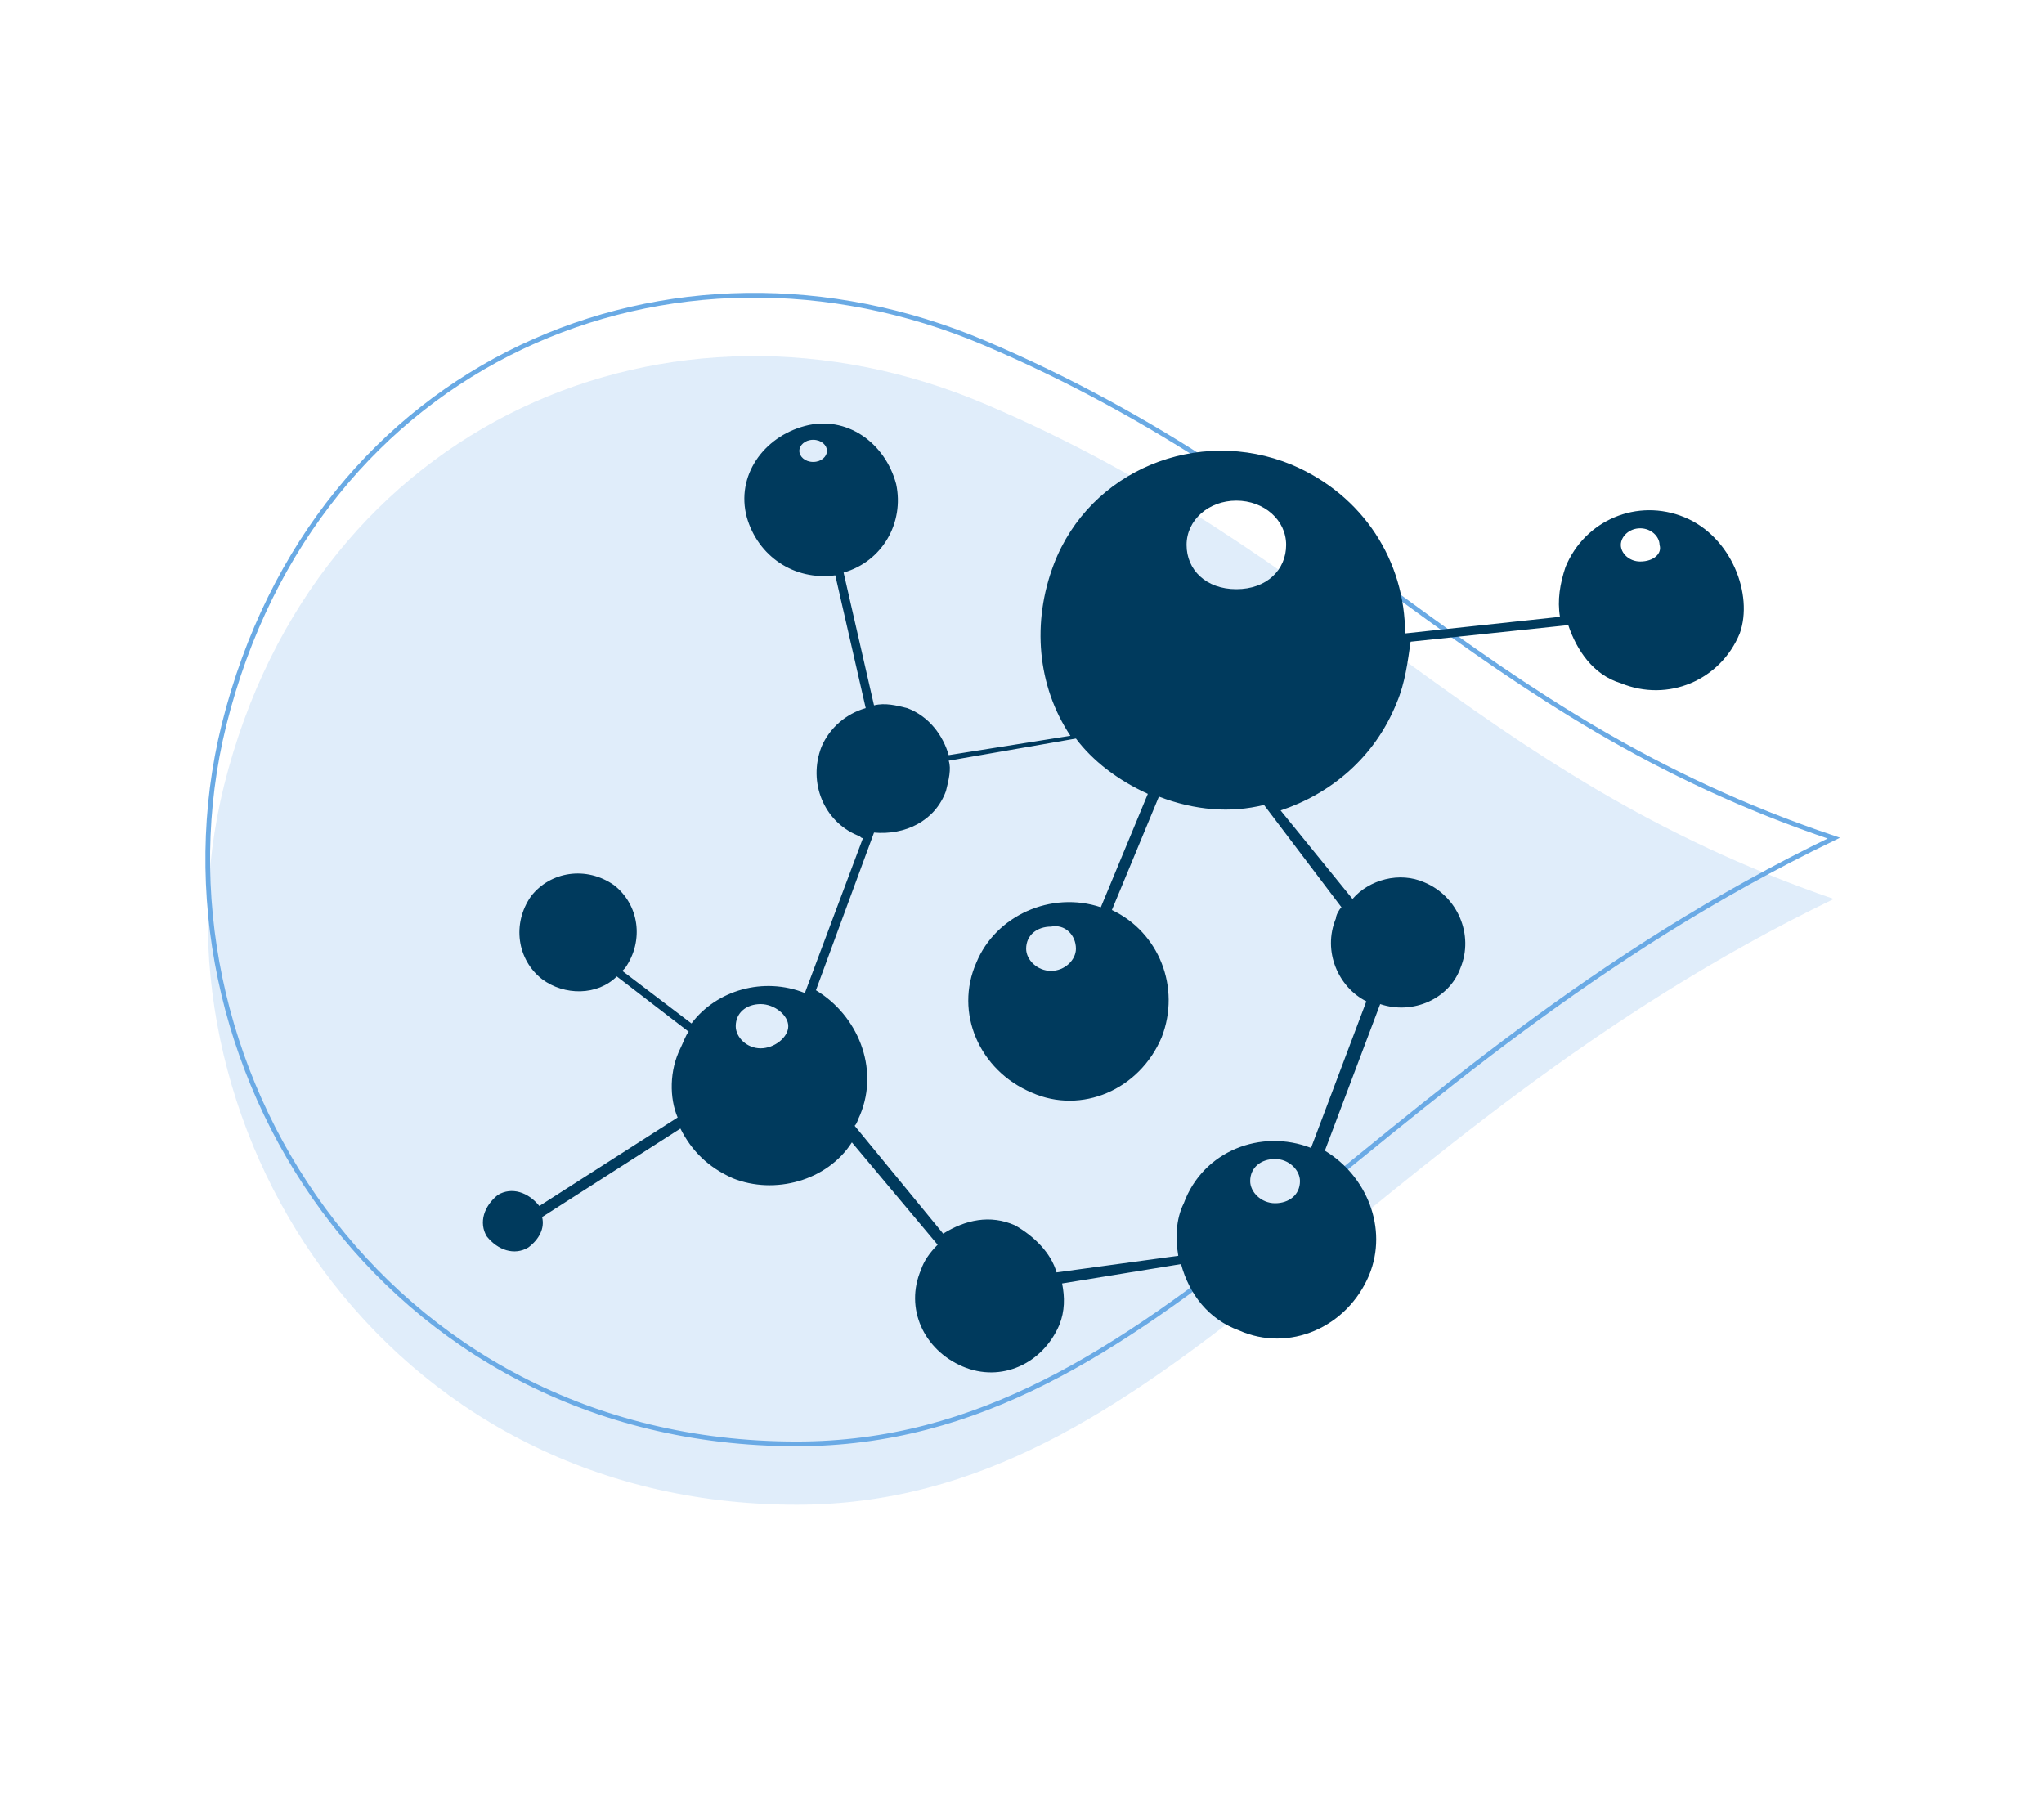
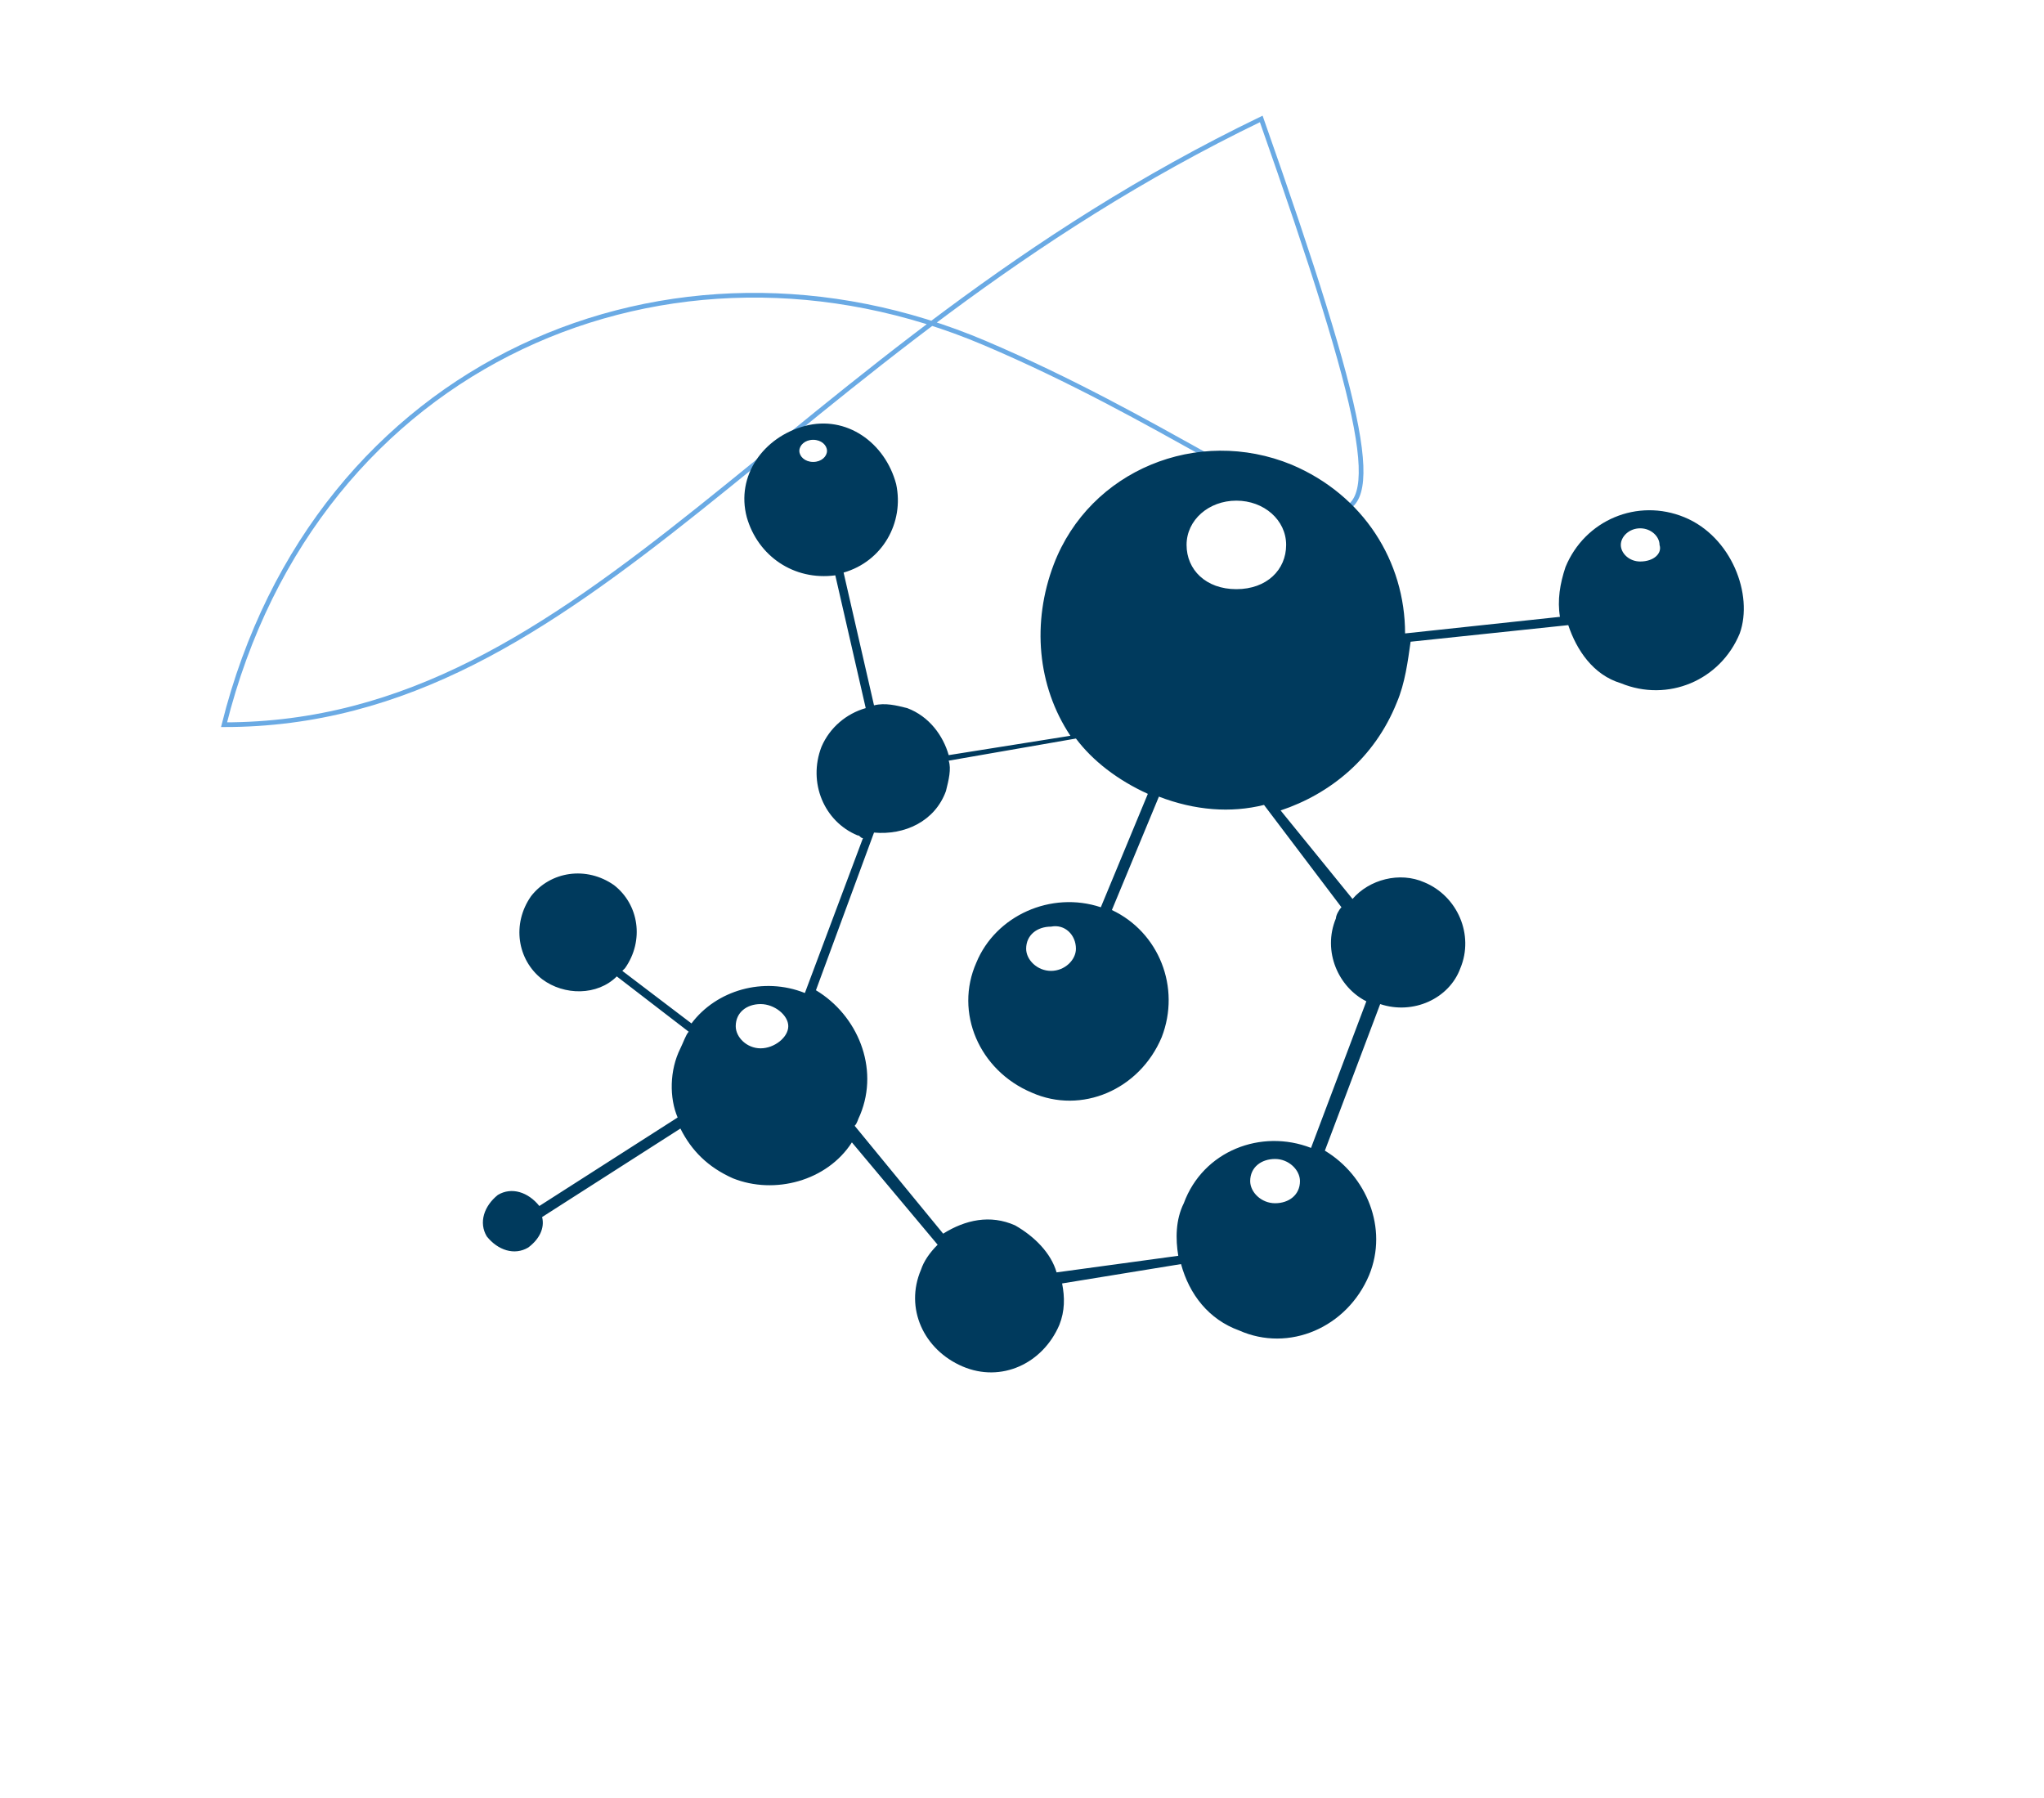
<svg xmlns="http://www.w3.org/2000/svg" id="Layer_1" x="0px" y="0px" viewBox="0 0 73.9 65" style="enable-background:new 0 0 73.9 65;" xml:space="preserve">
  <style type="text/css"> .st0{fill:none;stroke:#6AAAE4;stroke-width:0.17;stroke-miterlimit:10;} .st1{opacity:0.21;fill:#6AAAE4;enable-background:new ;} .st2{fill:#003A5D;} .st3{fill:none;stroke:#003A5D;stroke-width:1.075;stroke-miterlimit:10;} .st4{fill:#D10134;} </style>
  <g>
-     <path class="st0" d="M35.6,12.4C24.3,7.6,11.4,13,8.1,26.2c-3,12.1,5.7,26,20.7,26c13.2,0,20.1-13.5,37.5-21.9 C53.2,25.9,48.3,17.8,35.6,12.4" />
-     <path class="st1" d="M35.6,14.6C24.3,9.8,11.4,15.2,8.1,28.4c-3,12.1,5.7,26,20.7,26c13.2,0,20.1-13.5,37.5-21.9 C53.2,28,48.3,20,35.6,14.6" />
+     <path class="st0" d="M35.6,12.4C24.3,7.6,11.4,13,8.1,26.2c13.2,0,20.1-13.5,37.5-21.9 C53.2,25.9,48.3,17.8,35.6,12.4" />
  </g>
  <path class="st2" d="M60.9,18.7c-1.7-0.7-3.6,0.1-4.3,1.8c-0.2,0.6-0.3,1.2-0.2,1.8l-5.6,0.6c0-2.6-1.5-5-4.1-6.1 c-3.4-1.4-7.3,0.2-8.6,3.6c-0.8,2.1-0.6,4.4,0.6,6.2l-4.4,0.7c-0.2-0.7-0.7-1.4-1.5-1.7c-0.4-0.1-0.8-0.2-1.2-0.1l-1.1-4.8 c1.4-0.4,2.2-1.8,1.9-3.2c-0.4-1.5-1.8-2.5-3.3-2.1s-2.5,1.8-2.1,3.3c0.4,1.4,1.7,2.3,3.2,2.1l1.1,4.8c-0.7,0.2-1.3,0.7-1.6,1.4 c-0.5,1.3,0.1,2.7,1.3,3.2c0.1,0,0.1,0.1,0.2,0.1l-2.1,5.6c-1.5-0.6-3.2-0.1-4.1,1.1l-2.5-1.9l0.1-0.1c0.7-1,0.5-2.3-0.4-3 c-1-0.7-2.3-0.5-3,0.4c-0.7,1-0.5,2.3,0.4,3c0.8,0.6,2,0.6,2.7-0.1l2.6,2c-0.1,0.1-0.2,0.4-0.3,0.6c-0.4,0.8-0.4,1.8-0.1,2.5l-5,3.2 l0,0c-0.4-0.5-1-0.7-1.5-0.4c-0.5,0.4-0.7,1-0.4,1.5c0.4,0.5,1,0.7,1.5,0.4c0.4-0.3,0.6-0.7,0.5-1.1l5-3.2c0.4,0.8,1,1.4,1.9,1.8 c1.5,0.6,3.4,0.1,4.3-1.3l3.1,3.7c-0.3,0.3-0.5,0.6-0.6,0.9c-0.6,1.4,0.1,2.9,1.5,3.5c1.4,0.6,2.9-0.1,3.5-1.5 c0.2-0.5,0.2-1,0.1-1.5l4.3-0.7c0.3,1.1,1,2,2.1,2.4c1.8,0.8,3.9-0.1,4.7-2c0.7-1.7-0.1-3.6-1.6-4.5l2-5.3c1.2,0.4,2.5-0.2,2.9-1.3 c0.5-1.2-0.1-2.6-1.3-3.1c-0.9-0.4-2-0.1-2.6,0.6l-2.6-3.2c1.8-0.6,3.4-1.9,4.2-3.9c0.3-0.7,0.4-1.5,0.5-2.2l5.7-0.6 c0.3,0.9,0.9,1.8,1.9,2.1c1.7,0.7,3.6-0.1,4.3-1.8C63.4,21.5,62.6,19.4,60.9,18.7z M29.4,16.7c-0.3,0-0.5-0.2-0.5-0.4 c0-0.2,0.2-0.4,0.5-0.4c0.3,0,0.5,0.2,0.5,0.4C29.9,16.5,29.7,16.7,29.4,16.7z M27.5,37.9c-0.5,0-0.9-0.4-0.9-0.8 c0-0.5,0.4-0.8,0.9-0.8c0.5,0,1,0.4,1,0.8C28.5,37.5,28,37.9,27.5,37.9z M46.1,43.5c-0.5,0-0.9-0.4-0.9-0.8c0-0.5,0.4-0.8,0.9-0.8 c0.5,0,0.9,0.4,0.9,0.8C47,43.2,46.6,43.5,46.1,43.5z M48.5,32.8c-0.1,0.1-0.2,0.3-0.2,0.4c-0.5,1.2,0.1,2.5,1.1,3l-2,5.3 c-1.8-0.7-3.9,0.1-4.6,2c-0.3,0.6-0.3,1.3-0.2,1.9L38.2,46c-0.2-0.7-0.8-1.3-1.5-1.7c-0.9-0.4-1.8-0.2-2.6,0.3l-3.2-3.9 c0.1-0.1,0.1-0.2,0.2-0.4c0.7-1.7-0.1-3.6-1.6-4.5l2.1-5.7c1.1,0.1,2.2-0.4,2.6-1.5c0.1-0.4,0.2-0.8,0.1-1.1l4.6-0.8 c0.6,0.8,1.5,1.5,2.6,2l-1.7,4.1c-1.8-0.6-3.8,0.3-4.5,2c-0.8,1.8,0.1,3.9,2,4.7c1.8,0.8,3.9-0.1,4.7-2c0.7-1.8-0.1-3.8-1.8-4.6 l1.7-4.1c1.3,0.5,2.6,0.6,3.8,0.3L48.5,32.8z M38.9,34.3c0,0.4-0.4,0.8-0.9,0.8c-0.5,0-0.9-0.4-0.9-0.8c0-0.5,0.4-0.8,0.9-0.8 C38.5,33.4,38.9,33.8,38.9,34.3z M44.7,21.3c-1.1,0-1.8-0.7-1.8-1.6c0-0.9,0.8-1.6,1.8-1.6c1,0,1.8,0.7,1.8,1.6 C46.5,20.6,45.8,21.3,44.7,21.3z M59.3,20.3c-0.4,0-0.7-0.3-0.7-0.6c0-0.3,0.3-0.6,0.7-0.6c0.4,0,0.7,0.3,0.7,0.6 C60.1,20,59.8,20.3,59.3,20.3z" />
</svg>